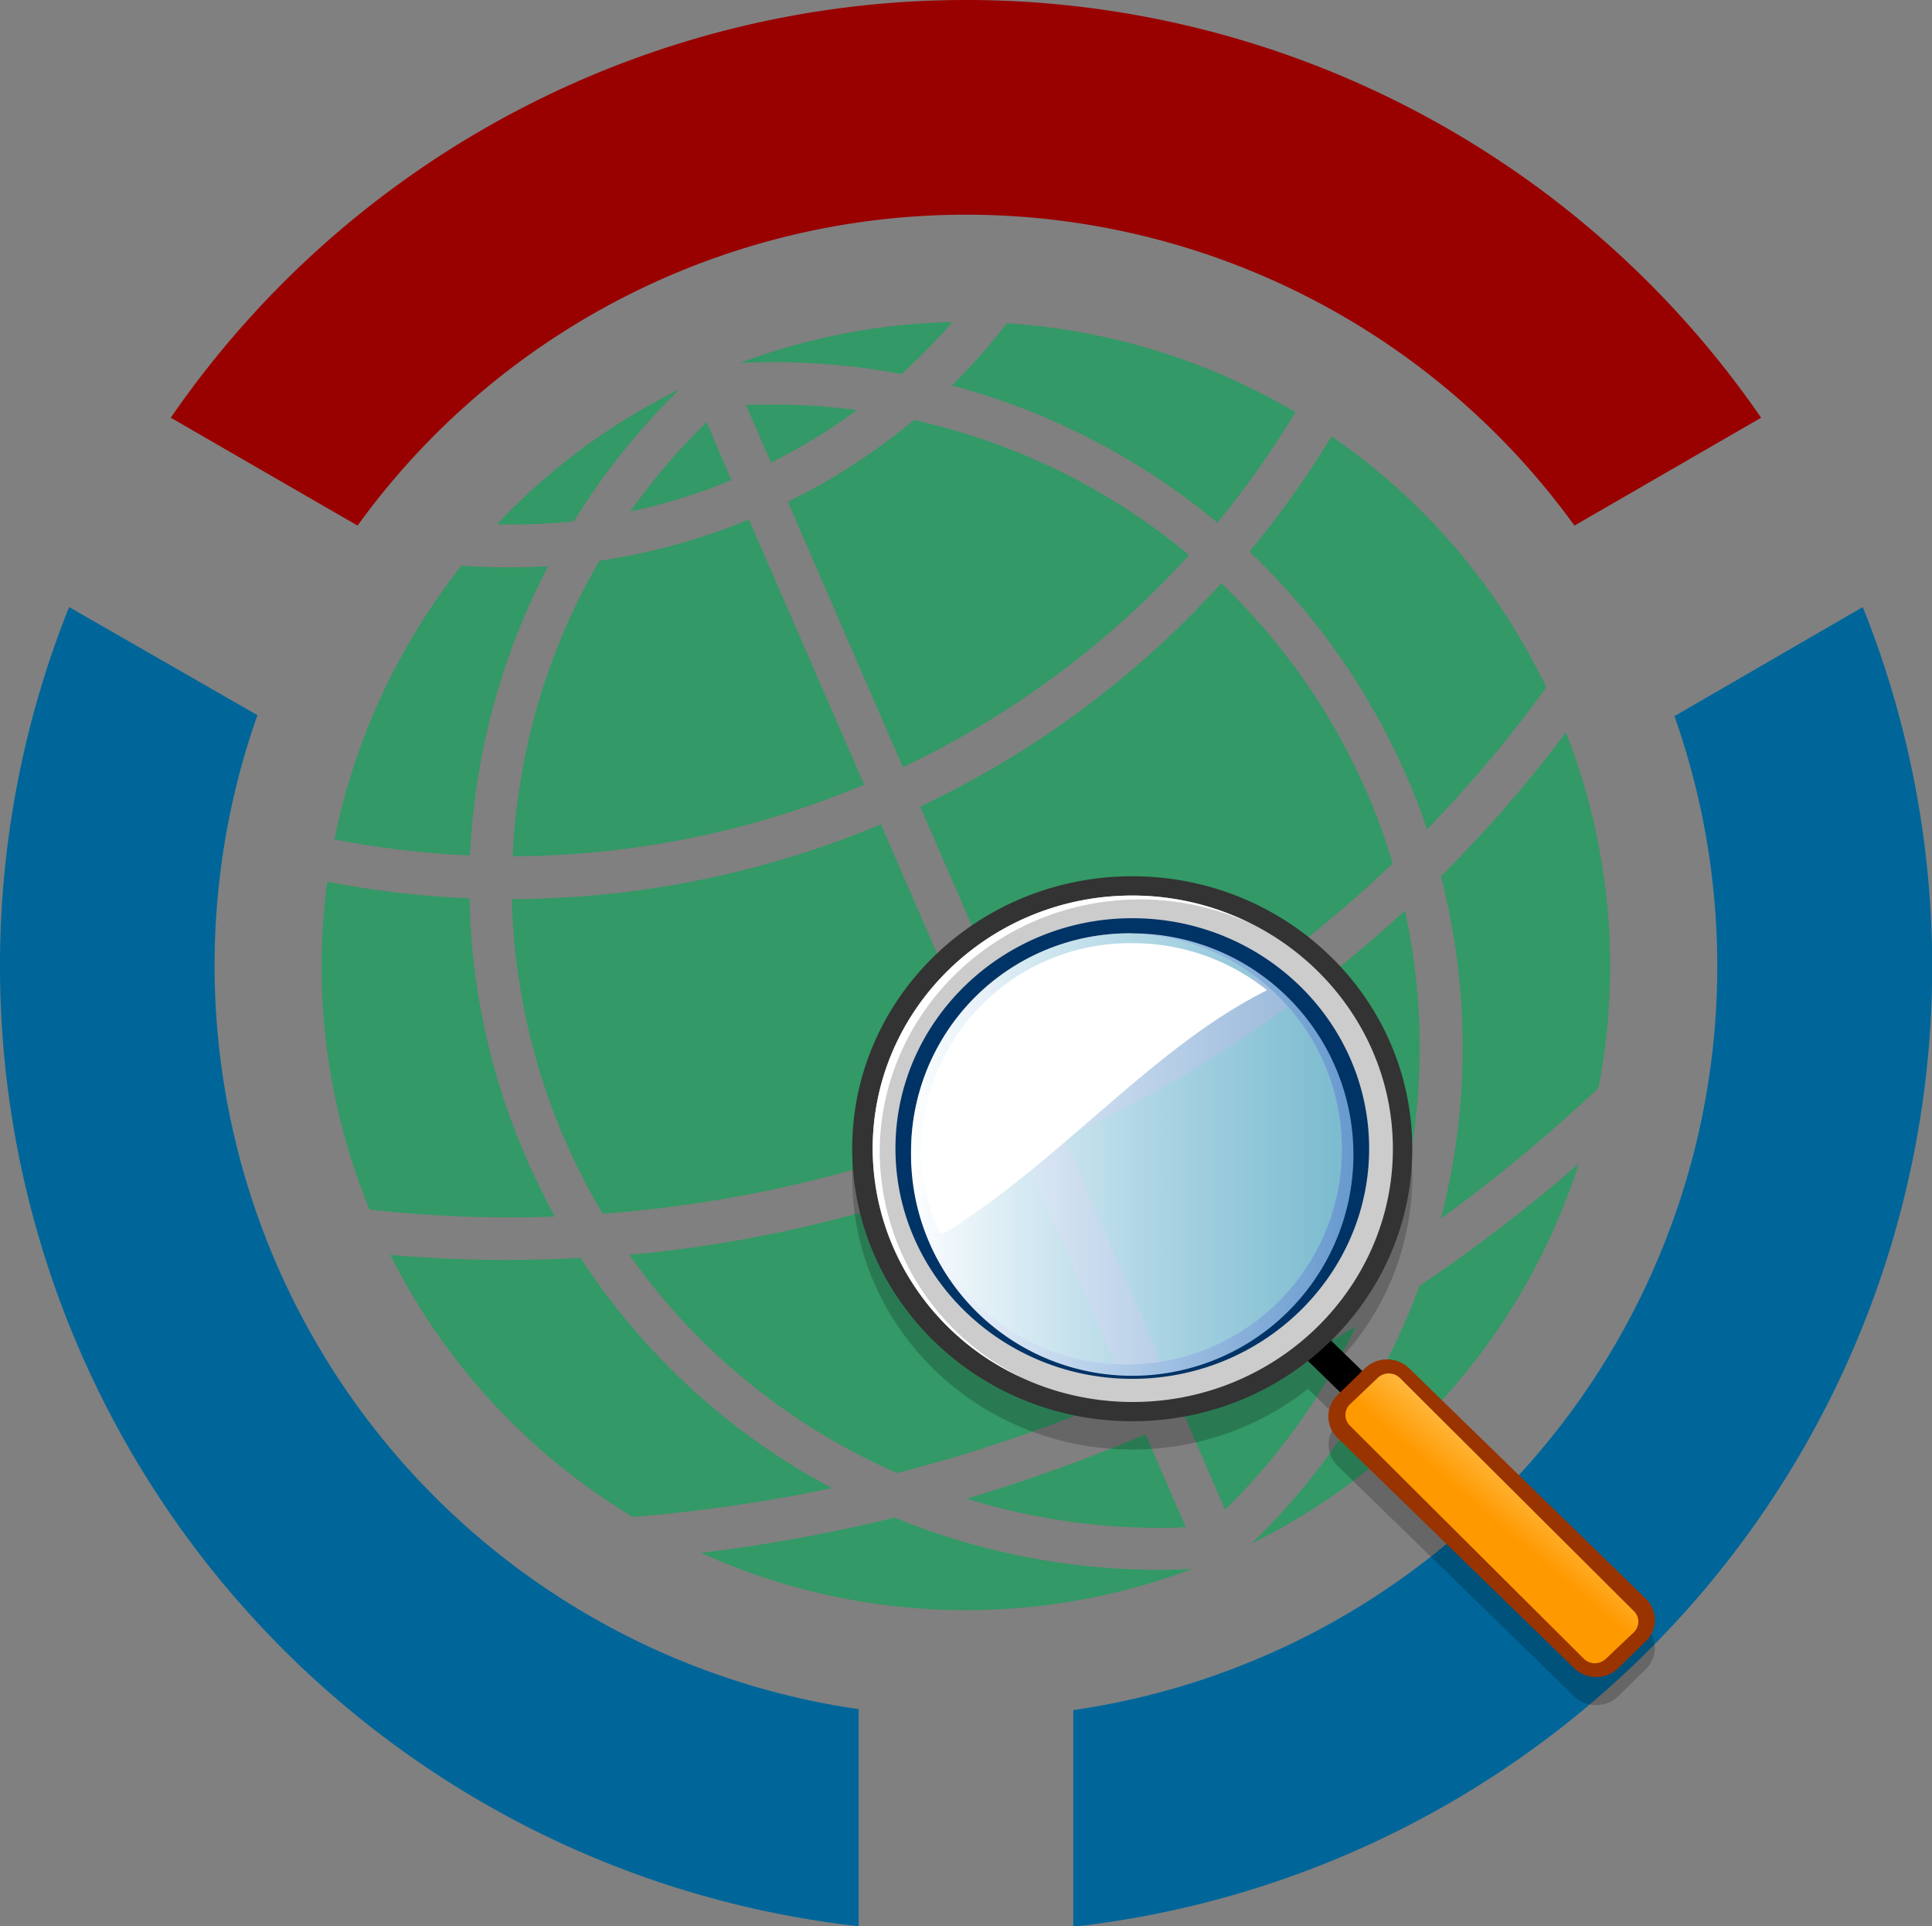
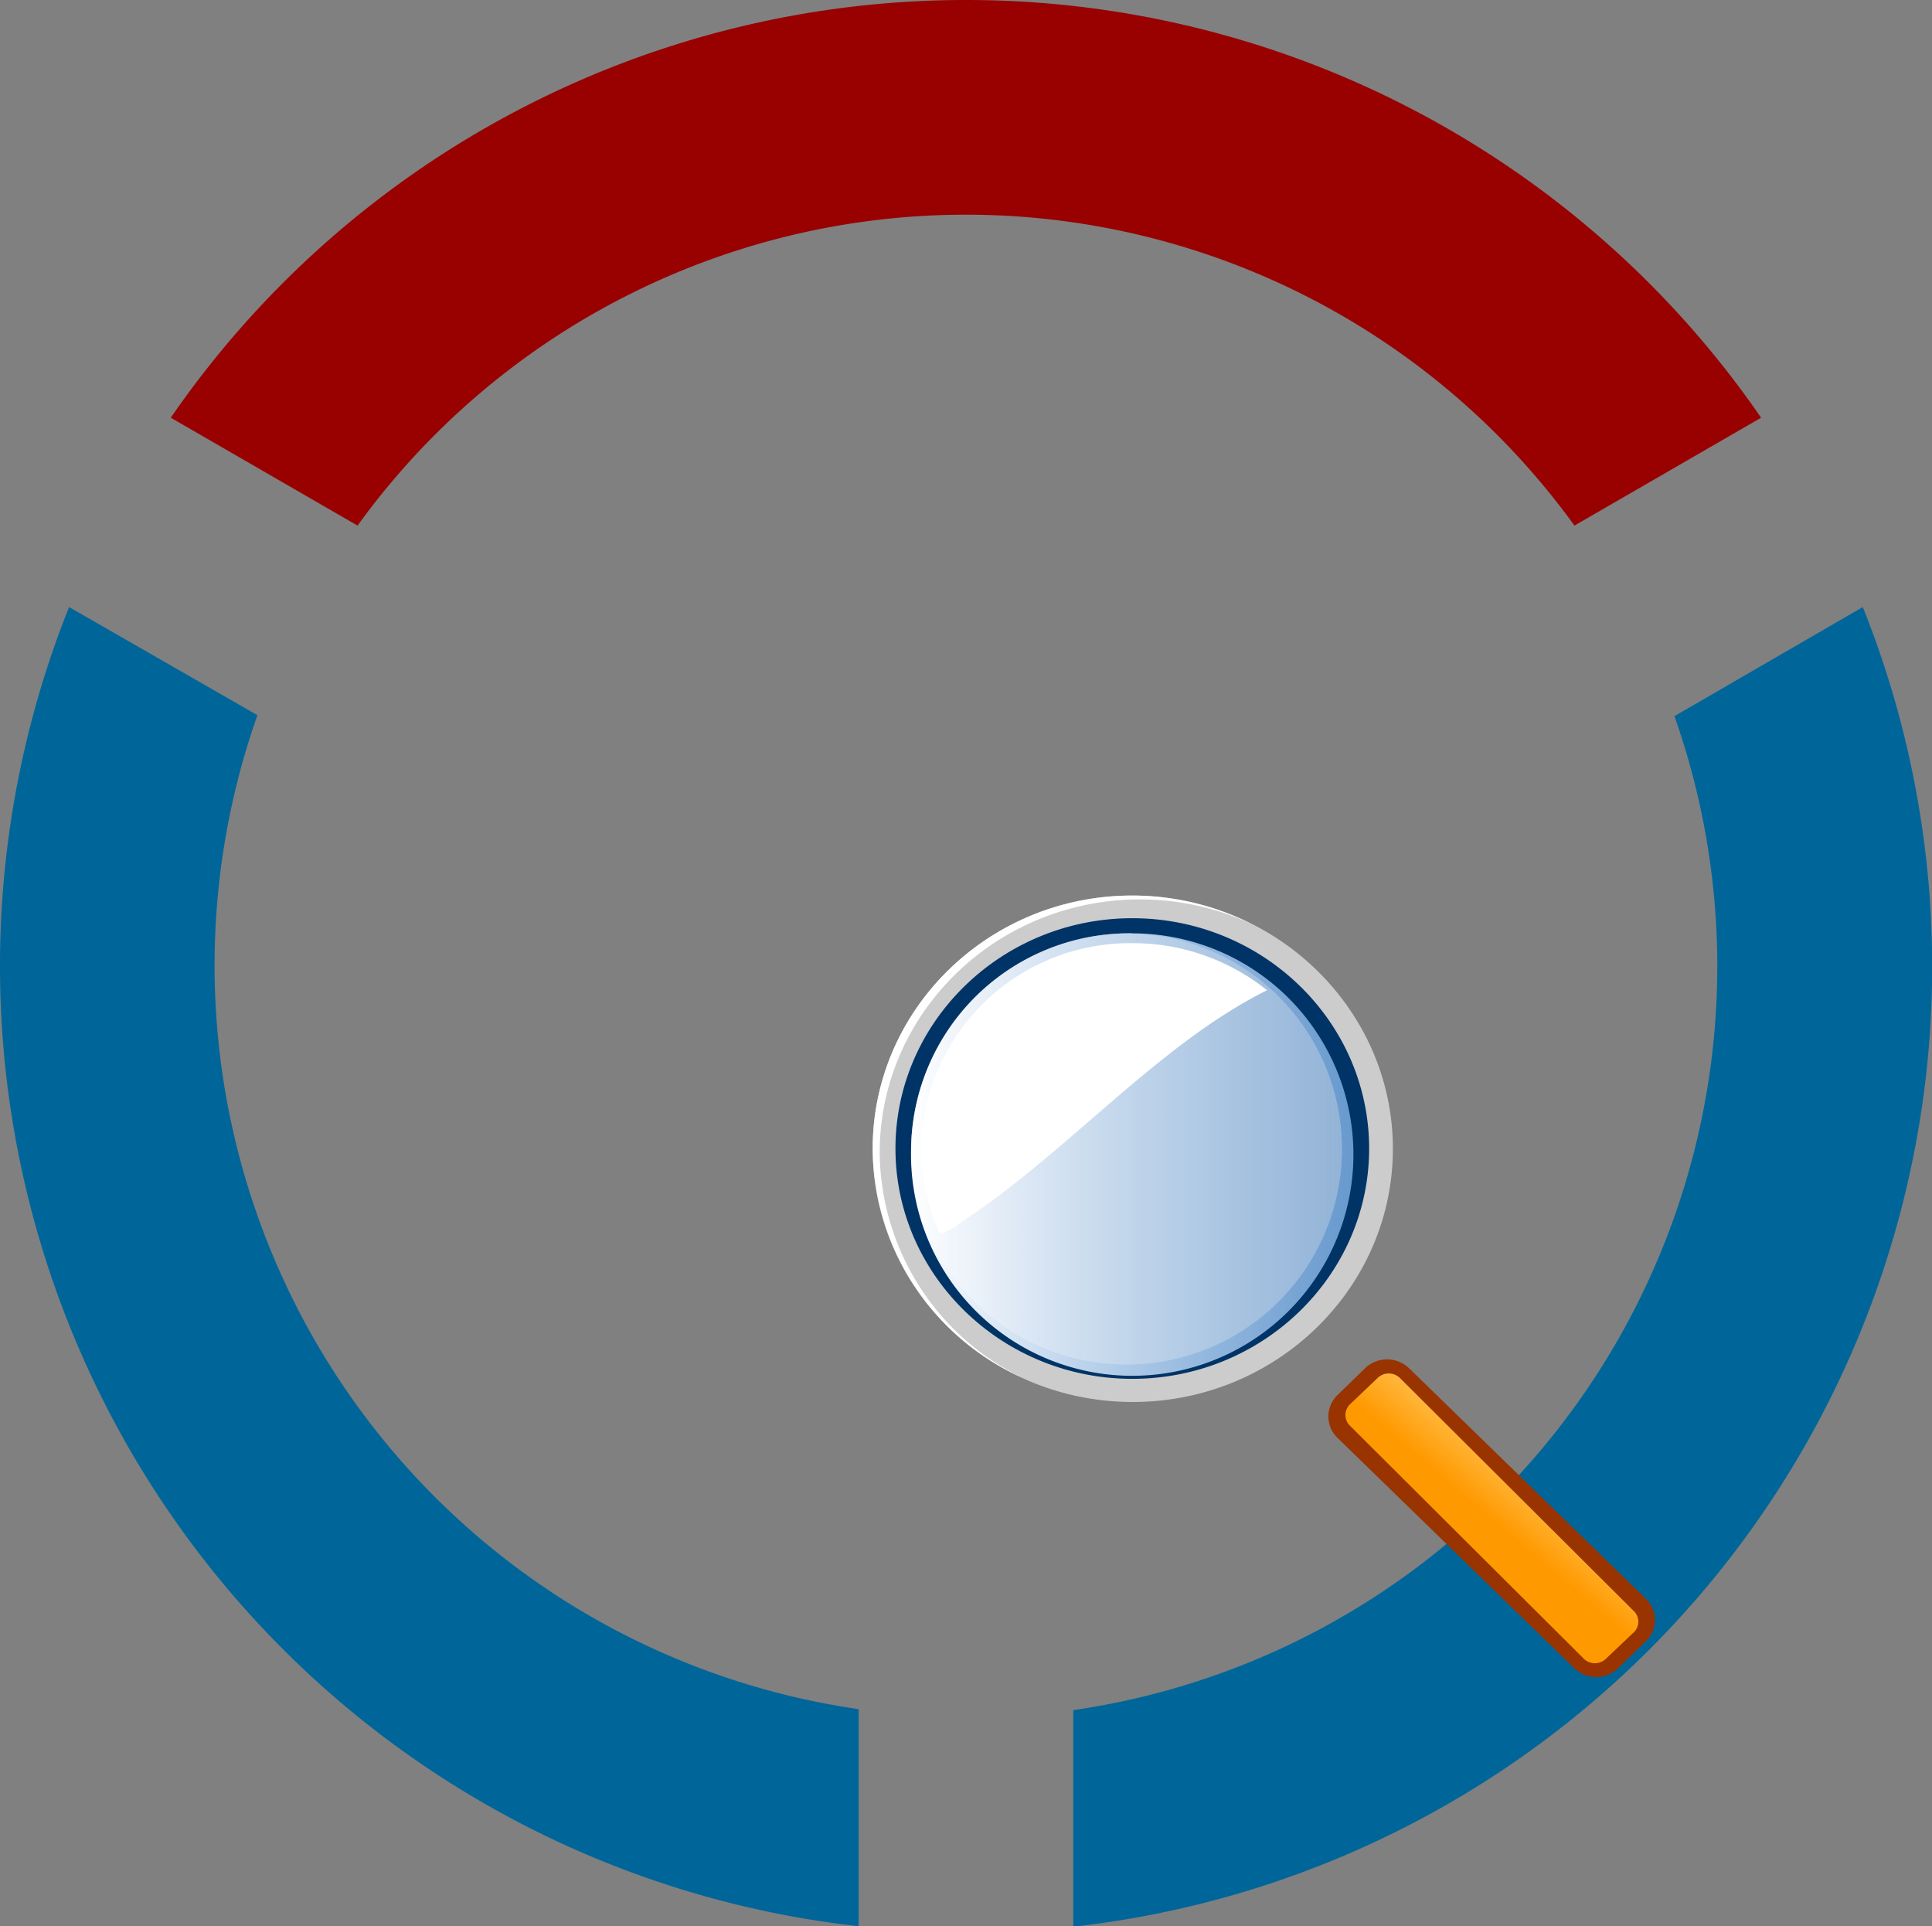
<svg xmlns="http://www.w3.org/2000/svg" width="159.4" height="158.91" viewBox="0 0 159.4 158.91">
  <rect x="0" y="0" width="159.4" height="158.91" fill="#808080" stroke="none" />
  <defs>
    <linearGradient id="a" x1="771.08" x2="782.3" y1="-394.32" y2="-381.49" gradientTransform="matrix(.4 0 0 -.39 -186.33 -29.28)" gradientUnits="userSpaceOnUse">
      <stop offset="0" stop-color="#f90" />
      <stop offset="1" stop-color="#fc6" />
    </linearGradient>
    <linearGradient id="b" x1="650.94" x2="742.06" y1="-320.1" y2="-320.1" gradientTransform="matrix(.4 0 0 -.39 -185.53 -29.98)" gradientUnits="userSpaceOnUse">
      <stop offset="0" stop-color="#fff" />
      <stop offset="1" stop-color="#9bcbff" stop-opacity=".68" />
    </linearGradient>
  </defs>
-   <path fill="#396" d="M56.07 32.11A52.81 52.81 0 0 0 41 43.25a47.83 47.83 0 0 0 6.35-.25 57.34 57.34 0 0 1 8.72-10.89zm5-2.17a57.4 57.4 0 0 1 13.31.92 48.52 48.52 0 0 0 4.2-4.29 52.78 52.78 0 0 0-17.52 3.37zm-2.77 4.88A54.08 54.08 0 0 0 52 42.2a47.48 47.48 0 0 0 8.34-2.59zm3.25-1.4l2.06 4.74a47.87 47.87 0 0 0 7.1-4.33 53.77 53.77 0 0 0-9.16-.41zm21.52-6.75a51.24 51.24 0 0 1-4.54 5.13 57.27 57.27 0 0 1 21.91 11.32 76.51 76.51 0 0 0 6.44-9.12 53.51 53.51 0 0 0-23.81-7.33zm-45 20A53.4 53.4 0 0 0 27.6 69.25a76 76 0 0 0 11.18 1.32 57.25 57.25 0 0 1 6.44-23.86 53.14 53.14 0 0 1-7.14-.05zm37.31-12A52 52 0 0 1 65 41.4l9.49 21.89a75.78 75.78 0 0 0 23.62-17.5 53.51 53.51 0 0 0-22.72-11.14zM49.45 46.26a53.42 53.42 0 0 0-7.15 24.38 75.72 75.72 0 0 0 29-5.91l-9.51-21.87a51.8 51.8 0 0 1-12.34 3.4zM109.86 36a80.84 80.84 0 0 1-6.77 9.51A56.28 56.28 0 0 1 116 63.94q1 2.22 1.73 4.49a106.39 106.39 0 0 0 9.85-11.73A52.82 52.82 0 0 0 109.86 36zM27 72.74a52.71 52.71 0 0 0 3.49 27.05 103.85 103.85 0 0 0 15.29.57q-1.28-2.36-2.4-4.92a56.12 56.12 0 0 1-4.64-21.33A79.08 79.08 0 0 1 27 72.74zm73.75-24.61a79.22 79.22 0 0 1-24.83 18.41l10.45 24.08a105 105 0 0 0 28.54-19.39 53.14 53.14 0 0 0-14.14-23.1zm-58.52 26a53.21 53.21 0 0 0 7.5 26 105.43 105.43 0 0 0 33.38-8.09L72.68 68a79.06 79.06 0 0 1-30.43 6.17zm86.97-13.71a108.34 108.34 0 0 1-10.32 11.87 56.27 56.27 0 0 1 0 28.24 133 133 0 0 0 13-10.77 52.83 52.83 0 0 0-2.68-29.34zm-97 43.1a52.85 52.85 0 0 0 20 21.62 130.47 130.47 0 0 0 16.44-2.37 56.37 56.37 0 0 1-20.74-19 109.25 109.25 0 0 1-15.7-.25zm83.72-28.4a108.38 108.38 0 0 1-28.14 18.76l8.56 19.73a131.35 131.35 0 0 0 17.88-9.87 52.92 52.92 0 0 0 1.7-28.6zm-64 28.4a52.94 52.94 0 0 0 22.1 18A131.68 131.68 0 0 0 93.1 115l-8.56-19.69a108.68 108.68 0 0 1-32.6 8.21zM130.26 96a134.38 134.38 0 0 1-13.14 10.08 57.43 57.43 0 0 1-13.84 21.25A53 53 0 0 0 130.26 96zm-72.43 32.11a53 53 0 0 0 40.53 1.33 57.48 57.48 0 0 1-24.55-4.24 134.81 134.81 0 0 1-16 2.91zm54.06-18.72a134.72 134.72 0 0 1-14.14 7.48l3.33 7.68a53.62 53.62 0 0 0 10.81-15.16zm-32.18 14.23A53.84 53.84 0 0 0 97.84 126l-3.33-7.68a137.34 137.34 0 0 1-14.8 5.33z" />
  <path fill="#900" d="M79.7 0a79.64 79.64 0 0 0-65.61 34.46l15.41 8.9a61.95 61.95 0 0 1 100.4 0l15.4-8.9A79.63 79.63 0 0 0 79.7 0z" />
  <path fill="#069" d="M5.7 50.08a79.72 79.72 0 0 0 65.14 108.83V141a62 62 0 0 1-49.6-82zm147.99 0l-15.54 9a62 62 0 0 1-49.6 82v17.87a79.7 79.7 0 0 0 65.14-108.87z" />
-   <path d="M93.42 74.62c-12.76 0-23.11 10.07-23.11 22.48s10.35 22.48 23.11 22.48a23.42 23.42 0 0 0 14.5-5l2.66 2.61-.21.22a2.45 2.45 0 0 0 0 3.53l19.5 19a2.64 2.64 0 0 0 3.64 0l2.27-2.23a2.46 2.46 0 0 0 0-3.54l-19.54-19a2.57 2.57 0 0 0-3.6 0l-.24.25-2.59-2.51a22.19 22.19 0 0 0 6.71-15.84c0-12.38-10.35-22.45-23.1-22.45zm0 2.41a17.77 17.77 0 1 1-18.25 17.74A18 18 0 0 1 93.42 77z" opacity=".2" style="isolation:isolate" />
-   <path d="M106.38 107.25a19.05 19.05 0 0 1-1.92 1.66l9.51 9.26 1.82-1.77z" />
  <path fill="#930" d="M110.35 115.09a2.45 2.45 0 0 0 0 3.53l19.53 19a2.61 2.61 0 0 0 3.63 0l2.27-2.21a2.43 2.43 0 0 0 0-3.53l-19.52-19a2.62 2.62 0 0 0-3.64 0z" />
  <path fill="url(#a)" d="M115.49 113.67a1.32 1.32 0 0 0-1.82 0l-2.29 2.18a1.23 1.23 0 0 0 0 1.77l19.3 19.23a1.31 1.31 0 0 0 1.81 0l2.3-2.18a1.22 1.22 0 0 0 0-1.77z" />
-   <path fill="#333" d="M93.42 72.29c-12.76 0-23.11 10.07-23.11 22.48s10.35 22.48 23.11 22.48 23.1-10.07 23.1-22.48-10.35-22.48-23.1-22.48zm0 4.74a17.77 17.77 0 1 1-18.25 17.74A18 18 0 0 1 93.42 77z" />
  <path fill="#ccc" d="M93.42 73.88C81.59 73.88 72 83.25 72 94.77s9.63 20.89 21.46 20.89 21.46-9.38 21.46-20.89-9.67-20.89-21.5-20.89zm0 3.15a17.77 17.77 0 1 1-18.25 17.74A18 18 0 0 1 93.42 77z" />
  <path fill="#fff" d="M93.42 73.88C81.59 73.88 72 83.25 72 94.77a20.86 20.86 0 0 0 12.3 18.87 20.83 20.83 0 0 1-11.72-18.55c0-11.52 9.63-20.89 21.47-20.89a21.83 21.83 0 0 1 9.15 2 21.79 21.79 0 0 0-9.78-2.32z" />
  <path fill="#036" d="M93.42 75.75c-10.77 0-19.54 8.54-19.54 19s8.77 19 19.54 19 19.54-8.53 19.54-19-8.77-19-19.54-19zm0 1.28a17.77 17.77 0 1 1-18.25 17.74A18 18 0 0 1 93.42 77z" />
  <path fill="url(#b)" d="M75.17 94.78A18.25 18.25 0 1 0 93.41 77a18 18 0 0 0-18.24 17.78z" />
  <path fill="#fff" d="M76 94.78a16.55 16.55 0 0 0 1.55 7 5.55 5.55 0 0 0 1.83-1c8.84-5.83 16.17-14.61 25.16-19.09a17.71 17.71 0 0 0-11.1-3.88A17.23 17.23 0 0 0 76 94.78z" />
</svg>